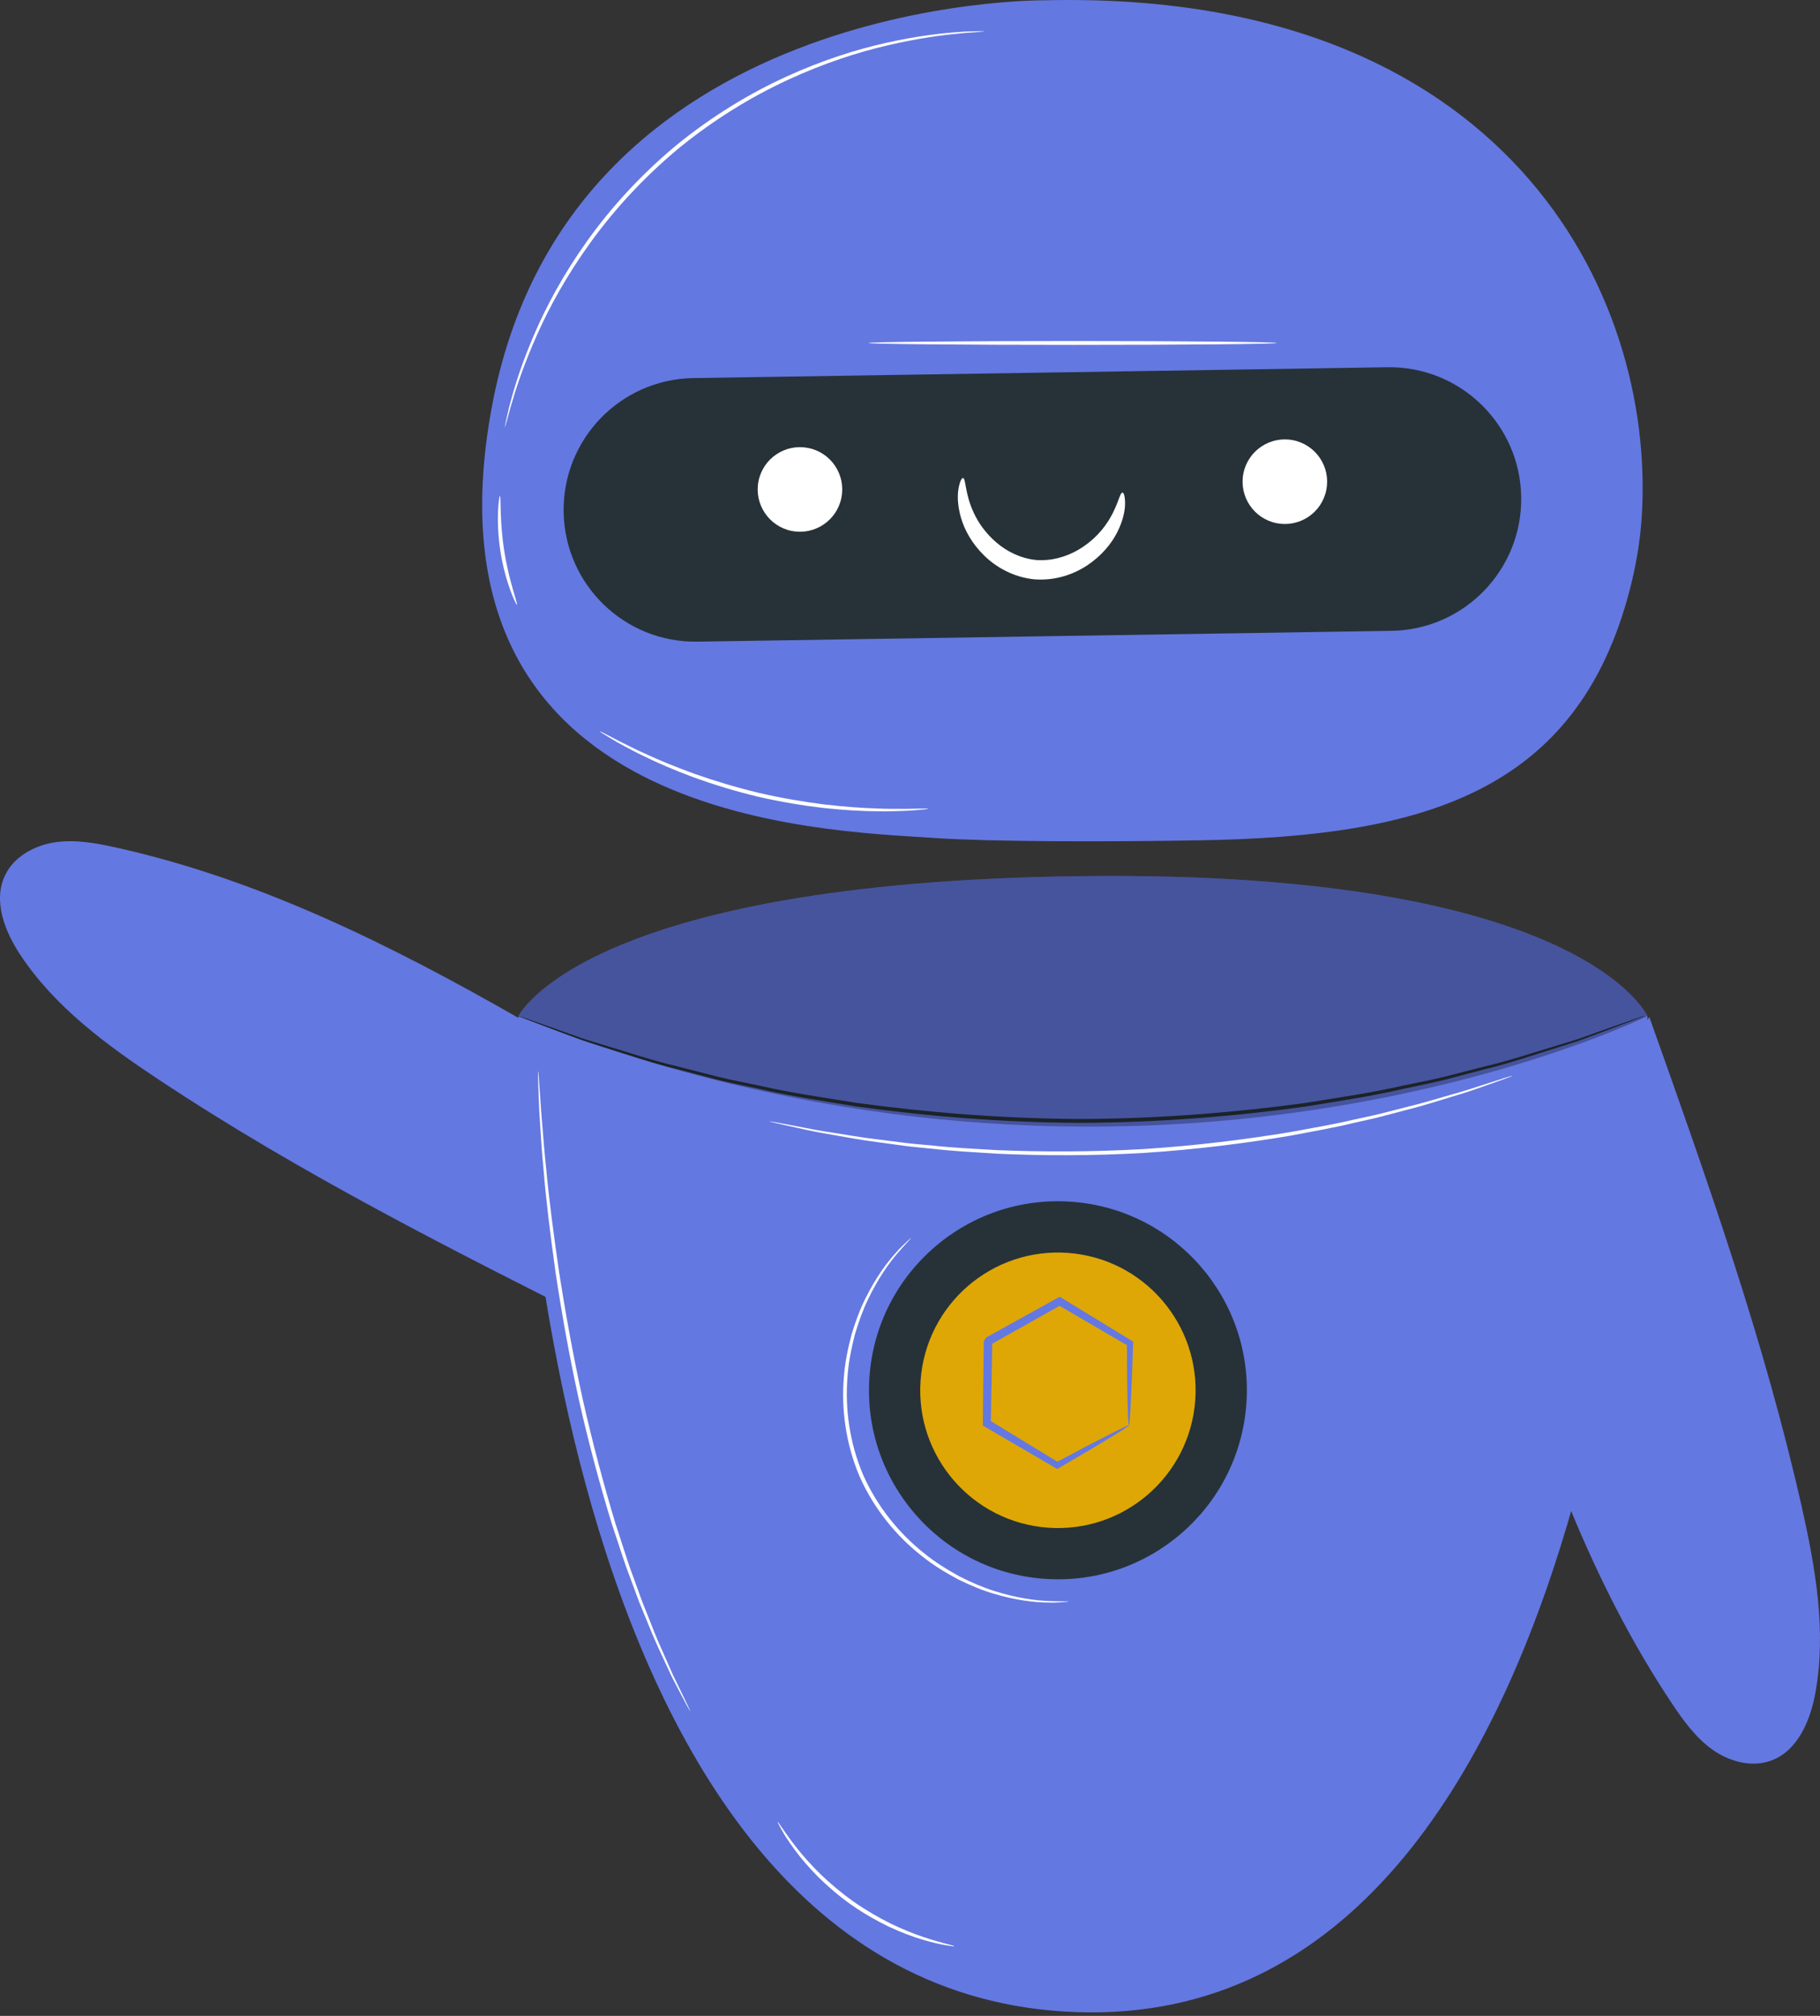
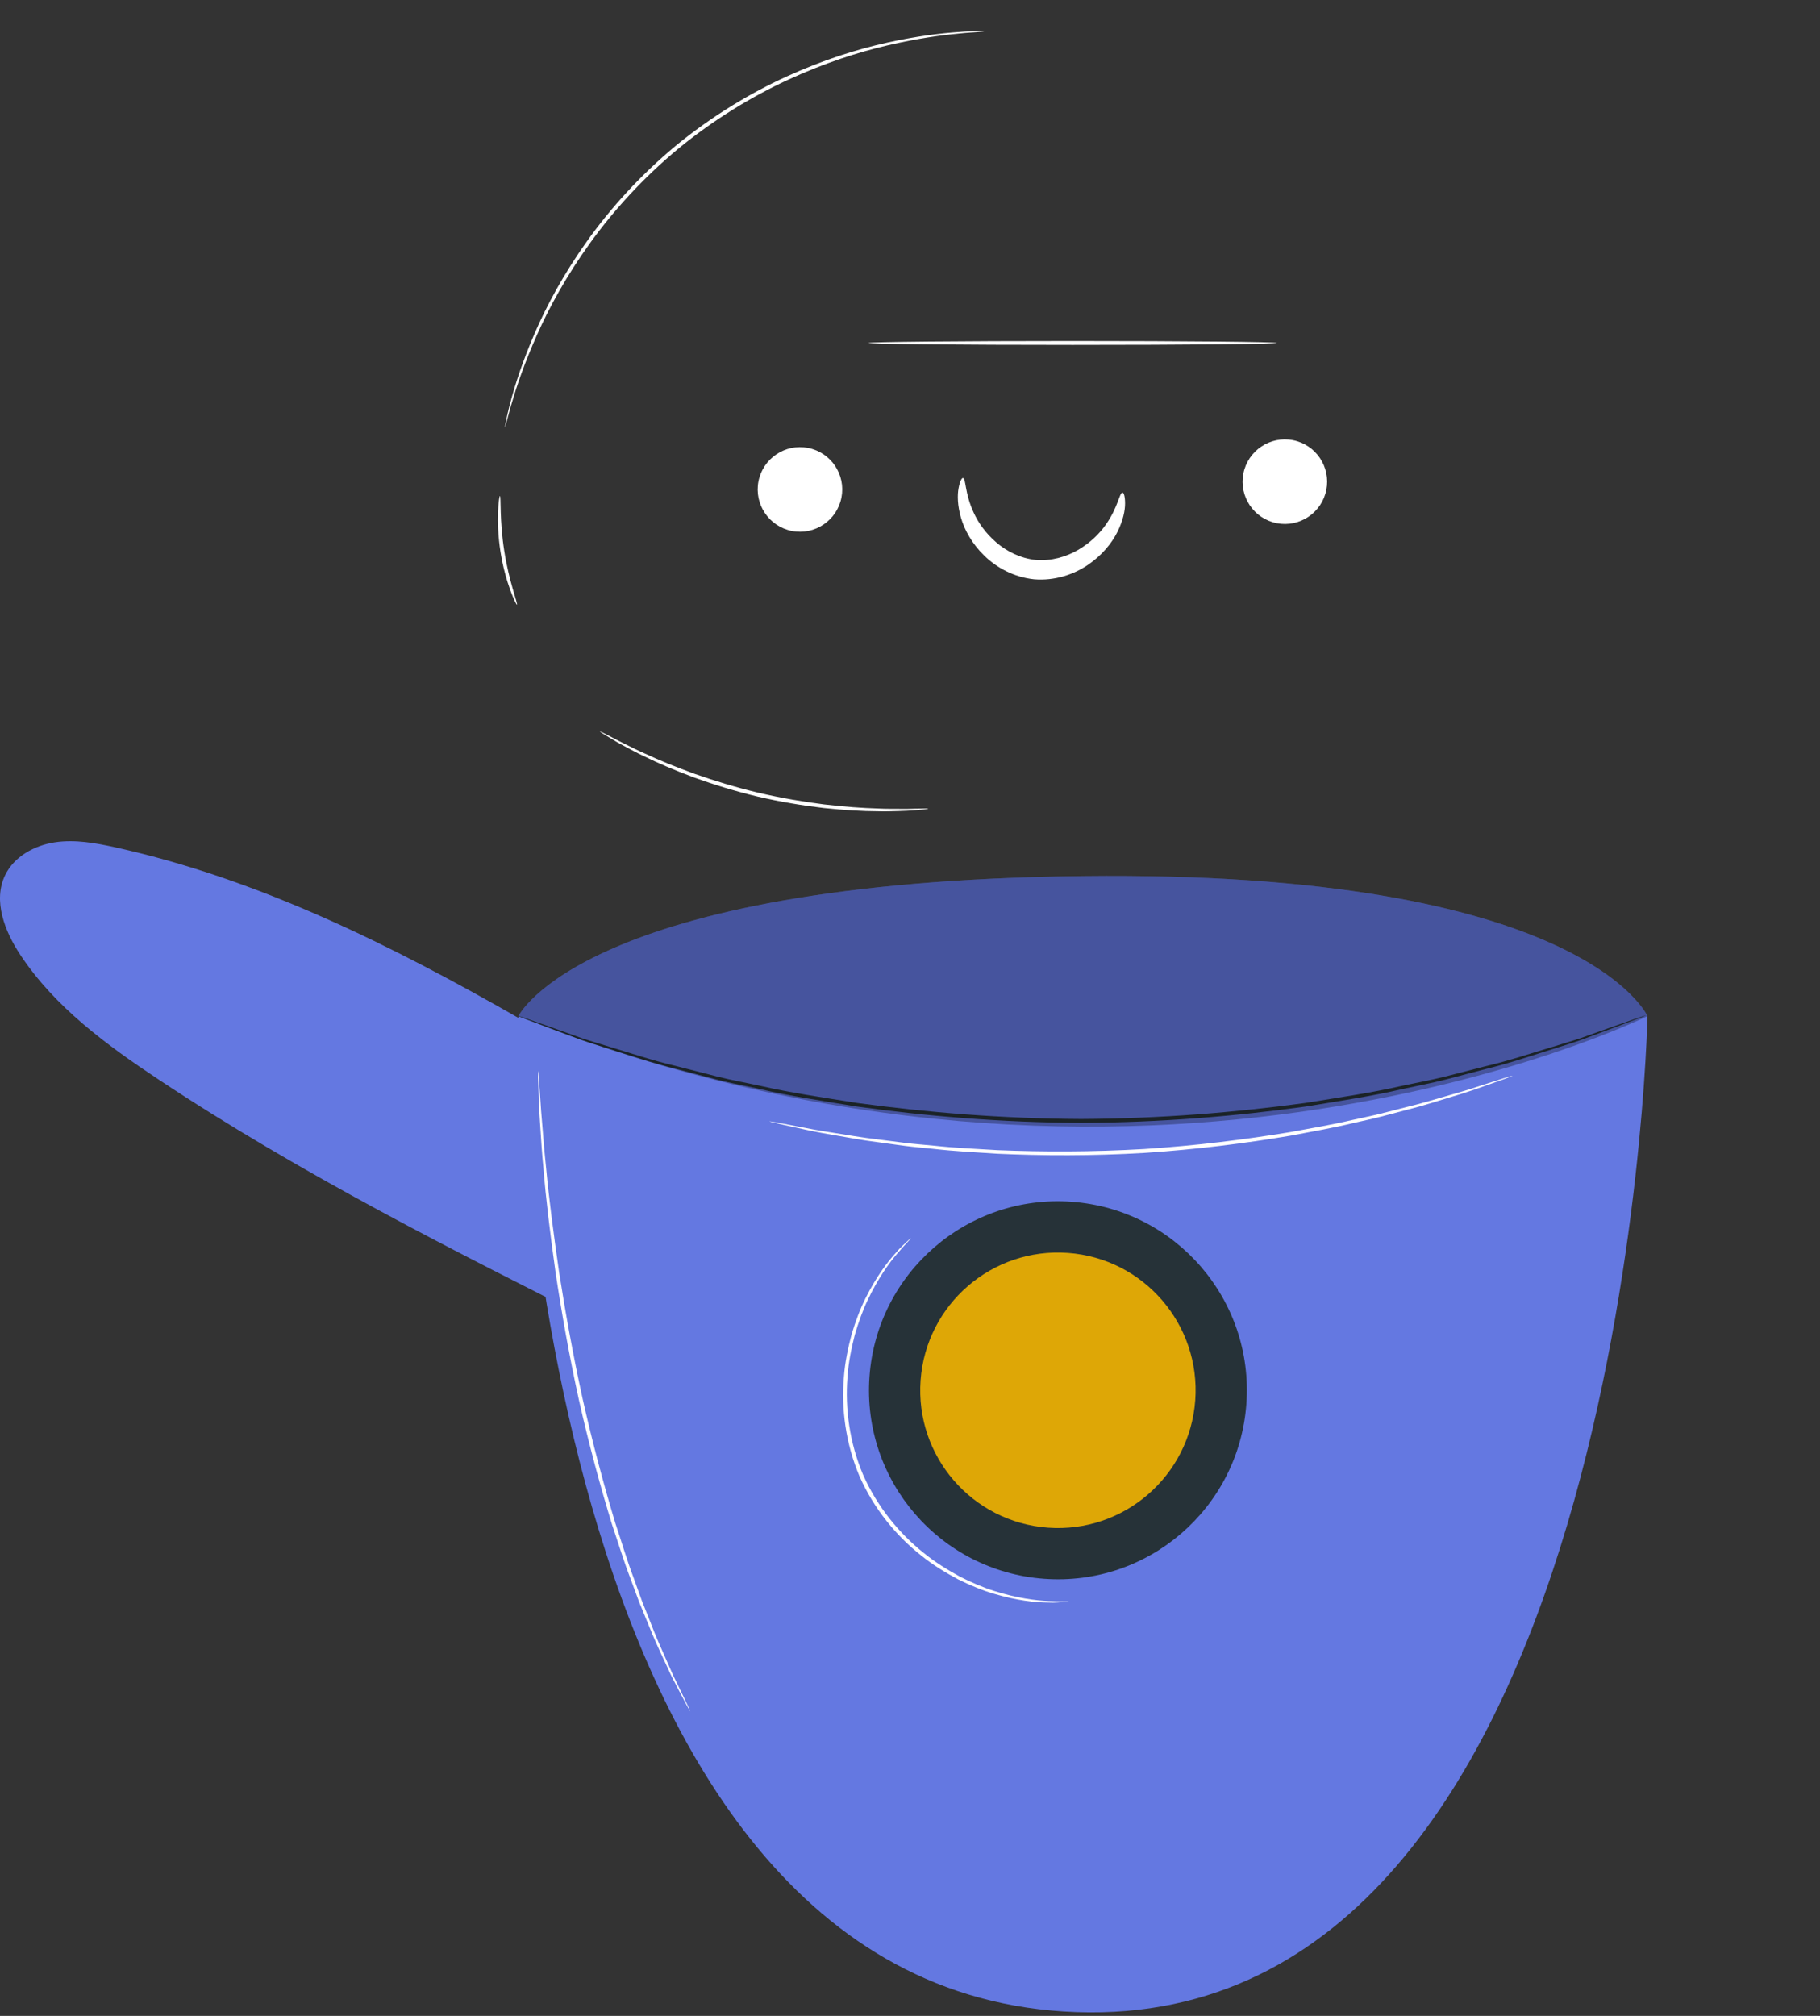
<svg xmlns="http://www.w3.org/2000/svg" width="84" height="93" viewBox="0 0 84 93" fill="none">
  <rect x="0" y="0" width="84" height="93" fill="#333333" stroke="none" />
  <path d="M24.015 47.009C18.127 43.638 11.972 40.564 5.347 39.097C4.418 38.891 3.461 38.717 2.52 38.861C1.58 39.005 0.647 39.52 0.235 40.377C-0.332 41.554 0.216 42.963 0.938 44.052C2.529 46.456 4.916 48.209 7.318 49.801C13.896 54.164 20.97 57.719 28.023 61.262C27.129 56.243 25.37 51.924 24.015 47.009Z" fill="#6478E1" />
-   <path d="M69.162 59.984C71.086 66.49 73.408 72.967 77.18 78.607C77.708 79.398 78.28 80.186 79.059 80.732C79.838 81.279 80.868 81.55 81.758 81.217C82.981 80.759 83.56 79.362 83.791 78.076C84.303 75.239 83.79 72.323 83.157 69.511C81.42 61.812 78.768 54.353 76.122 46.916C73.298 51.16 71.583 55.496 69.162 59.984Z" fill="#6478E1" />
  <path d="M23.928 46.876C23.928 46.876 24.391 91.945 49.683 92.826C74.975 93.708 76.036 47.198 76.036 46.876C76.036 46.876 73.048 40.154 49.982 40.418C26.915 40.68 23.928 46.876 23.928 46.876Z" fill="#6478E1" />
  <path d="M57.524 64.774C57.173 69.577 52.995 73.187 48.191 72.835C43.388 72.484 39.779 68.305 40.13 63.502C40.481 58.699 44.66 55.09 49.463 55.441C54.267 55.792 57.876 59.971 57.524 64.774Z" fill="#263238" />
  <path d="M55.165 64.602C54.909 68.102 51.864 70.732 48.364 70.477C44.863 70.221 42.233 67.176 42.489 63.676C42.745 60.175 45.789 57.545 49.29 57.801C52.79 58.056 55.42 61.102 55.165 64.602Z" fill="#DEA706" />
-   <path d="M52.1 65.757C52.076 65.743 52.057 65.366 52.041 64.709C52.025 64.052 52.013 63.116 52.011 61.971L52.081 62.097C51.13 61.541 50.021 60.895 48.812 60.19L48.994 60.192C47.968 60.769 46.856 61.394 45.695 62.046C45.606 62.195 45.816 61.843 45.794 61.88V61.881V61.883V61.887V61.894V61.91V61.941L45.793 62.003L45.792 62.127L45.788 62.374L45.781 62.864C45.775 63.19 45.769 63.51 45.764 63.827C45.752 64.458 45.74 65.071 45.729 65.662L45.64 65.503C46.835 66.233 47.924 66.899 48.87 67.476L48.726 67.474C49.734 66.931 50.565 66.499 51.151 66.201C51.736 65.904 52.076 65.743 52.1 65.757C52.124 65.772 51.832 65.963 51.275 66.303C50.718 66.642 49.895 67.132 48.865 67.728L48.794 67.768L48.72 67.725C47.763 67.166 46.661 66.524 45.451 65.818L45.36 65.766L45.361 65.659C45.367 65.067 45.373 64.455 45.38 63.824C45.385 63.507 45.388 63.186 45.392 62.861L45.399 62.37L45.403 62.123L45.404 61.999L45.405 61.937V61.906V61.891V61.883V61.879V61.877V61.876C45.384 61.912 45.594 61.56 45.505 61.709C46.67 61.063 47.785 60.445 48.815 59.875L48.909 59.823L48.998 59.877C50.193 60.607 51.288 61.276 52.228 61.85L52.3 61.894L52.297 61.976C52.262 63.166 52.222 64.121 52.187 64.772C52.154 65.423 52.124 65.772 52.1 65.757Z" fill="#6478E1" />
  <path d="M23.822 46.836C23.823 46.833 23.868 46.846 23.955 46.874C24.05 46.906 24.176 46.949 24.338 47.004C24.682 47.126 25.175 47.3 25.804 47.521C26.123 47.634 26.476 47.76 26.861 47.898C27.25 48.028 27.68 48.15 28.137 48.293C29.056 48.566 30.089 48.919 31.264 49.195C31.848 49.345 32.46 49.502 33.097 49.665C33.735 49.826 34.41 49.946 35.102 50.096C36.485 50.413 37.986 50.63 39.559 50.883C42.716 51.312 46.214 51.607 49.894 51.623C53.575 51.607 57.074 51.314 60.233 50.885C61.806 50.63 63.307 50.415 64.69 50.097C65.383 49.948 66.058 49.828 66.695 49.667C67.332 49.503 67.945 49.347 68.529 49.197C69.704 48.921 70.737 48.568 71.656 48.296C72.113 48.154 72.543 48.03 72.932 47.9C73.317 47.763 73.67 47.637 73.989 47.523C74.618 47.302 75.11 47.128 75.454 47.007C75.616 46.952 75.743 46.909 75.837 46.877C75.924 46.848 75.969 46.836 75.97 46.838C75.971 46.841 75.928 46.86 75.844 46.894C75.751 46.93 75.626 46.978 75.467 47.04C75.125 47.17 74.636 47.354 74.012 47.589C73.695 47.707 73.343 47.838 72.959 47.981C72.571 48.117 72.143 48.244 71.687 48.391C70.77 48.673 69.738 49.035 68.563 49.32C67.978 49.473 67.366 49.634 66.729 49.802C66.09 49.967 65.415 50.09 64.722 50.243C63.337 50.568 61.835 50.789 60.258 51.049C57.093 51.488 53.586 51.786 49.896 51.802C46.207 51.786 42.701 51.486 39.537 51.047C37.961 50.787 36.458 50.566 35.074 50.241C34.381 50.087 33.705 49.964 33.066 49.8C32.429 49.632 31.817 49.471 31.233 49.318C30.058 49.032 29.026 48.671 28.109 48.389C27.652 48.241 27.224 48.114 26.836 47.979C26.451 47.836 26.1 47.704 25.782 47.586C25.157 47.35 24.669 47.166 24.328 47.038C24.168 46.976 24.044 46.927 23.951 46.891C23.864 46.857 23.821 46.838 23.822 46.836Z" fill="#263238" />
  <g opacity="0.3">
    <path d="M23.928 46.876C23.928 46.876 26.915 40.68 49.982 40.418C73.048 40.154 76.036 46.876 76.036 46.876C76.036 46.876 52.768 58.351 23.928 46.876Z" fill="black" />
  </g>
  <path d="M31.859 78.95C31.857 78.952 31.842 78.93 31.815 78.884C31.785 78.829 31.748 78.763 31.703 78.682C31.6 78.488 31.461 78.225 31.285 77.893C31.195 77.72 31.096 77.529 30.989 77.32C30.889 77.106 30.781 76.874 30.666 76.625C30.432 76.126 30.168 75.558 29.913 74.913C29.781 74.592 29.643 74.257 29.5 73.907C29.369 73.552 29.232 73.183 29.091 72.802C28.795 72.042 28.545 71.207 28.25 70.34C27.712 68.589 27.183 66.645 26.719 64.583C26.265 62.517 25.917 60.533 25.644 58.722C25.39 56.908 25.19 55.271 25.081 53.89C25.013 53.2 24.973 52.575 24.939 52.027C24.9 51.478 24.874 51.005 24.863 50.618C24.851 50.244 24.84 49.946 24.834 49.727C24.833 49.634 24.831 49.559 24.83 49.496C24.83 49.443 24.832 49.416 24.835 49.416C24.839 49.416 24.843 49.443 24.848 49.495C24.854 49.558 24.861 49.633 24.869 49.726C24.884 49.944 24.905 50.24 24.932 50.614C24.954 51.001 24.989 51.472 25.038 52.019C25.081 52.566 25.131 53.19 25.205 53.878C25.331 55.255 25.545 56.888 25.805 58.697C26.088 60.503 26.44 62.482 26.893 64.543C27.356 66.601 27.878 68.542 28.407 70.29C28.697 71.156 28.941 71.991 29.229 72.751C29.367 73.133 29.5 73.502 29.628 73.857C29.767 74.207 29.901 74.543 30.029 74.865C30.276 75.511 30.531 76.082 30.756 76.583C30.866 76.833 30.969 77.067 31.065 77.283C31.167 77.493 31.261 77.686 31.346 77.861C31.509 78.199 31.638 78.466 31.733 78.663C31.771 78.748 31.803 78.817 31.829 78.874C31.852 78.924 31.862 78.949 31.859 78.95Z" fill="white" />
-   <path d="M44.046 89.787C44.044 89.799 43.901 89.781 43.643 89.738C43.385 89.698 43.017 89.612 42.569 89.479C42.12 89.348 41.598 89.15 41.036 88.89C40.478 88.622 39.883 88.287 39.296 87.879C38.713 87.465 38.196 87.018 37.756 86.584C37.321 86.143 36.958 85.719 36.683 85.341C36.406 84.964 36.199 84.647 36.075 84.417C35.948 84.189 35.882 84.06 35.893 84.054C35.922 84.037 36.209 84.537 36.784 85.263C37.069 85.627 37.437 86.038 37.872 86.466C38.313 86.888 38.825 87.324 39.4 87.732C39.978 88.134 40.562 88.468 41.108 88.741C41.658 89.005 42.169 89.214 42.608 89.358C43.484 89.653 44.052 89.754 44.046 89.787Z" fill="white" />
  <path d="M49.318 73.886C49.318 73.892 49.236 73.901 49.077 73.911C48.919 73.915 48.685 73.949 48.383 73.931C47.779 73.93 46.9 73.833 45.863 73.522C45.343 73.37 44.794 73.143 44.222 72.862C43.661 72.56 43.072 72.213 42.515 71.76C41.39 70.875 40.346 69.633 39.672 68.113C39.021 66.583 38.827 64.972 38.948 63.545C38.997 62.829 39.146 62.161 39.308 61.546C39.493 60.936 39.702 60.379 39.946 59.895C40.427 58.925 40.957 58.217 41.367 57.775C41.56 57.542 41.745 57.395 41.856 57.282C41.971 57.173 42.034 57.118 42.039 57.122C42.053 57.136 41.81 57.366 41.421 57.821C41.029 58.272 40.521 58.985 40.06 59.95C39.827 60.431 39.627 60.983 39.451 61.585C39.298 62.194 39.156 62.852 39.112 63.557C39.002 64.962 39.2 66.542 39.837 68.041C40.497 69.529 41.517 70.752 42.618 71.63C43.163 72.079 43.742 72.425 44.29 72.729C44.85 73.012 45.39 73.243 45.901 73.401C46.92 73.723 47.787 73.838 48.385 73.861C48.984 73.887 49.318 73.868 49.318 73.886Z" fill="white" />
-   <path d="M48.228 0.014C48.228 0.014 26.177 -0.252 22.686 18.847C19.195 37.946 37.844 38.302 43.206 38.664C45.638 38.828 50.841 38.845 55.433 38.766C65.598 38.589 72.781 36.622 75.225 27.191C75.51 26.092 75.702 24.962 75.775 23.814C76.42 13.478 69.424 -0.495 48.228 0.014Z" fill="#6478E1" />
-   <path d="M64.224 29.102L32.189 29.602C28.83 29.655 26.066 26.975 26.014 23.617C25.961 20.26 28.641 17.495 31.998 17.442L64.034 16.942C67.391 16.889 70.156 19.569 70.209 22.927C70.261 26.285 67.582 29.049 64.224 29.102Z" fill="#263238" />
  <path d="M38.836 22.954C38.629 24.012 37.604 24.701 36.546 24.495C35.489 24.287 34.8 23.262 35.006 22.205C35.214 21.147 36.239 20.458 37.296 20.665C38.354 20.871 39.043 21.896 38.836 22.954Z" fill="white" />
  <path d="M61.216 22.597C61.009 23.655 59.983 24.344 58.926 24.137C57.868 23.93 57.18 22.904 57.386 21.847C57.594 20.79 58.619 20.101 59.676 20.307C60.734 20.514 61.423 21.54 61.216 22.597Z" fill="white" />
  <path d="M44.445 22.054C44.59 22.069 44.517 22.752 44.944 23.659C45.149 24.11 45.492 24.602 45.979 25.02C46.463 25.44 47.107 25.761 47.812 25.834C48.52 25.89 49.211 25.69 49.763 25.367C50.318 25.044 50.744 24.621 51.029 24.216C51.611 23.4 51.664 22.716 51.81 22.727C51.867 22.728 51.926 22.9 51.926 23.223C51.928 23.545 51.835 24.017 51.572 24.541C51.311 25.065 50.856 25.626 50.202 26.066C49.555 26.505 48.676 26.803 47.732 26.726C46.79 26.63 45.981 26.178 45.423 25.629C44.858 25.078 44.513 24.445 44.352 23.882C44.188 23.319 44.182 22.838 44.242 22.522C44.3 22.204 44.389 22.044 44.445 22.054Z" fill="white" />
  <path d="M45.437 1.443C45.437 1.446 45.41 1.45 45.358 1.456C45.295 1.462 45.218 1.469 45.124 1.477C44.919 1.499 44.616 1.505 44.229 1.551C43.452 1.622 42.331 1.774 40.975 2.09C39.618 2.403 38.031 2.912 36.36 3.686C34.69 4.457 32.948 5.515 31.304 6.86C29.671 8.219 28.302 9.729 27.227 11.223C26.15 12.717 25.349 14.179 24.784 15.451C24.217 16.723 23.853 17.794 23.637 18.543C23.518 18.915 23.454 19.211 23.395 19.409C23.369 19.499 23.347 19.572 23.329 19.633C23.314 19.684 23.304 19.709 23.301 19.709C23.298 19.708 23.302 19.681 23.311 19.63C23.324 19.568 23.339 19.492 23.358 19.401C23.407 19.201 23.46 18.901 23.569 18.525C23.765 17.768 24.112 16.686 24.668 15.4C25.221 14.114 26.015 12.637 27.093 11.127C28.167 9.618 29.544 8.091 31.19 6.722C32.846 5.366 34.605 4.305 36.291 3.536C37.977 2.765 39.578 2.266 40.946 1.966C42.314 1.664 43.443 1.53 44.223 1.48C44.612 1.444 44.917 1.449 45.123 1.44C45.216 1.439 45.293 1.437 45.357 1.437C45.409 1.437 45.436 1.439 45.437 1.443Z" fill="white" />
  <path d="M23.86 27.898C23.839 27.907 23.707 27.651 23.547 27.212C23.387 26.775 23.209 26.152 23.098 25.448C22.988 24.743 22.967 24.097 22.985 23.631C23.003 23.165 23.052 22.88 23.074 22.882C23.13 22.885 23.052 24.032 23.274 25.421C23.487 26.81 23.913 27.879 23.86 27.898Z" fill="white" />
  <path d="M58.93 15.823C58.93 15.873 54.71 15.912 49.506 15.912C44.3 15.912 40.081 15.872 40.081 15.823C40.081 15.774 44.3 15.733 49.506 15.733C54.71 15.733 58.93 15.774 58.93 15.823Z" fill="white" />
  <path d="M42.847 37.312C42.847 37.319 42.793 37.327 42.688 37.338C42.562 37.349 42.41 37.362 42.228 37.378C42.029 37.395 41.784 37.411 41.499 37.416C41.214 37.422 40.891 37.438 40.532 37.427C39.814 37.425 38.961 37.376 38.017 37.276C37.075 37.166 36.044 36.999 34.976 36.752C33.91 36.497 32.913 36.186 32.021 35.864C31.131 35.533 30.346 35.196 29.703 34.877C29.378 34.727 29.095 34.568 28.842 34.435C28.589 34.304 28.378 34.181 28.207 34.076C28.051 33.981 27.921 33.902 27.814 33.836C27.725 33.779 27.679 33.748 27.683 33.742C27.686 33.736 27.737 33.758 27.832 33.804C27.944 33.862 28.079 33.932 28.241 34.015C28.417 34.11 28.633 34.224 28.89 34.346C29.145 34.47 29.43 34.62 29.758 34.762C30.405 35.064 31.192 35.387 32.078 35.708C32.968 36.019 33.959 36.323 35.018 36.576C36.078 36.822 37.102 36.993 38.037 37.111C38.973 37.219 39.821 37.282 40.534 37.3C40.891 37.319 41.213 37.312 41.498 37.315C41.782 37.32 42.025 37.314 42.225 37.308C42.407 37.306 42.559 37.304 42.685 37.302C42.791 37.303 42.847 37.306 42.847 37.312Z" fill="white" />
  <path d="M69.811 49.628C69.812 49.631 69.785 49.644 69.73 49.665C69.664 49.69 69.583 49.72 69.483 49.758C69.251 49.841 68.932 49.955 68.526 50.098C68.111 50.248 67.602 50.423 67.001 50.598C66.401 50.778 65.723 51.002 64.958 51.193C64.576 51.293 64.177 51.399 63.761 51.508C63.344 51.617 62.906 51.706 62.454 51.811C61.553 52.029 60.577 52.201 59.552 52.394C57.496 52.741 55.219 53.031 52.818 53.187C50.414 53.328 48.118 53.318 46.035 53.225C44.994 53.159 44.005 53.107 43.083 53.001C42.621 52.952 42.175 52.918 41.748 52.861C41.322 52.802 40.913 52.746 40.522 52.693C39.74 52.597 39.04 52.458 38.423 52.353C37.804 52.251 37.277 52.14 36.847 52.043C36.428 51.95 36.096 51.876 35.856 51.823C35.752 51.798 35.668 51.777 35.6 51.761C35.542 51.746 35.513 51.736 35.514 51.734C35.515 51.73 35.545 51.734 35.604 51.743C35.673 51.755 35.758 51.77 35.864 51.787C36.106 51.833 36.438 51.896 36.861 51.975C37.292 52.062 37.822 52.163 38.44 52.255C39.058 52.35 39.758 52.48 40.54 52.568C40.93 52.618 41.339 52.67 41.765 52.724C42.191 52.776 42.637 52.808 43.096 52.854C44.017 52.954 45.004 52.999 46.042 53.061C48.121 53.144 50.41 53.148 52.806 53.009C55.201 52.854 57.472 52.57 59.524 52.232C60.547 52.044 61.521 51.879 62.422 51.667C62.873 51.565 63.312 51.48 63.728 51.375C64.144 51.269 64.543 51.167 64.924 51.07C65.69 50.888 66.369 50.672 66.971 50.502C67.573 50.335 68.086 50.171 68.504 50.031C68.913 49.9 69.236 49.798 69.47 49.723C69.572 49.692 69.656 49.667 69.723 49.647C69.781 49.633 69.811 49.626 69.811 49.628Z" fill="white" />
</svg>